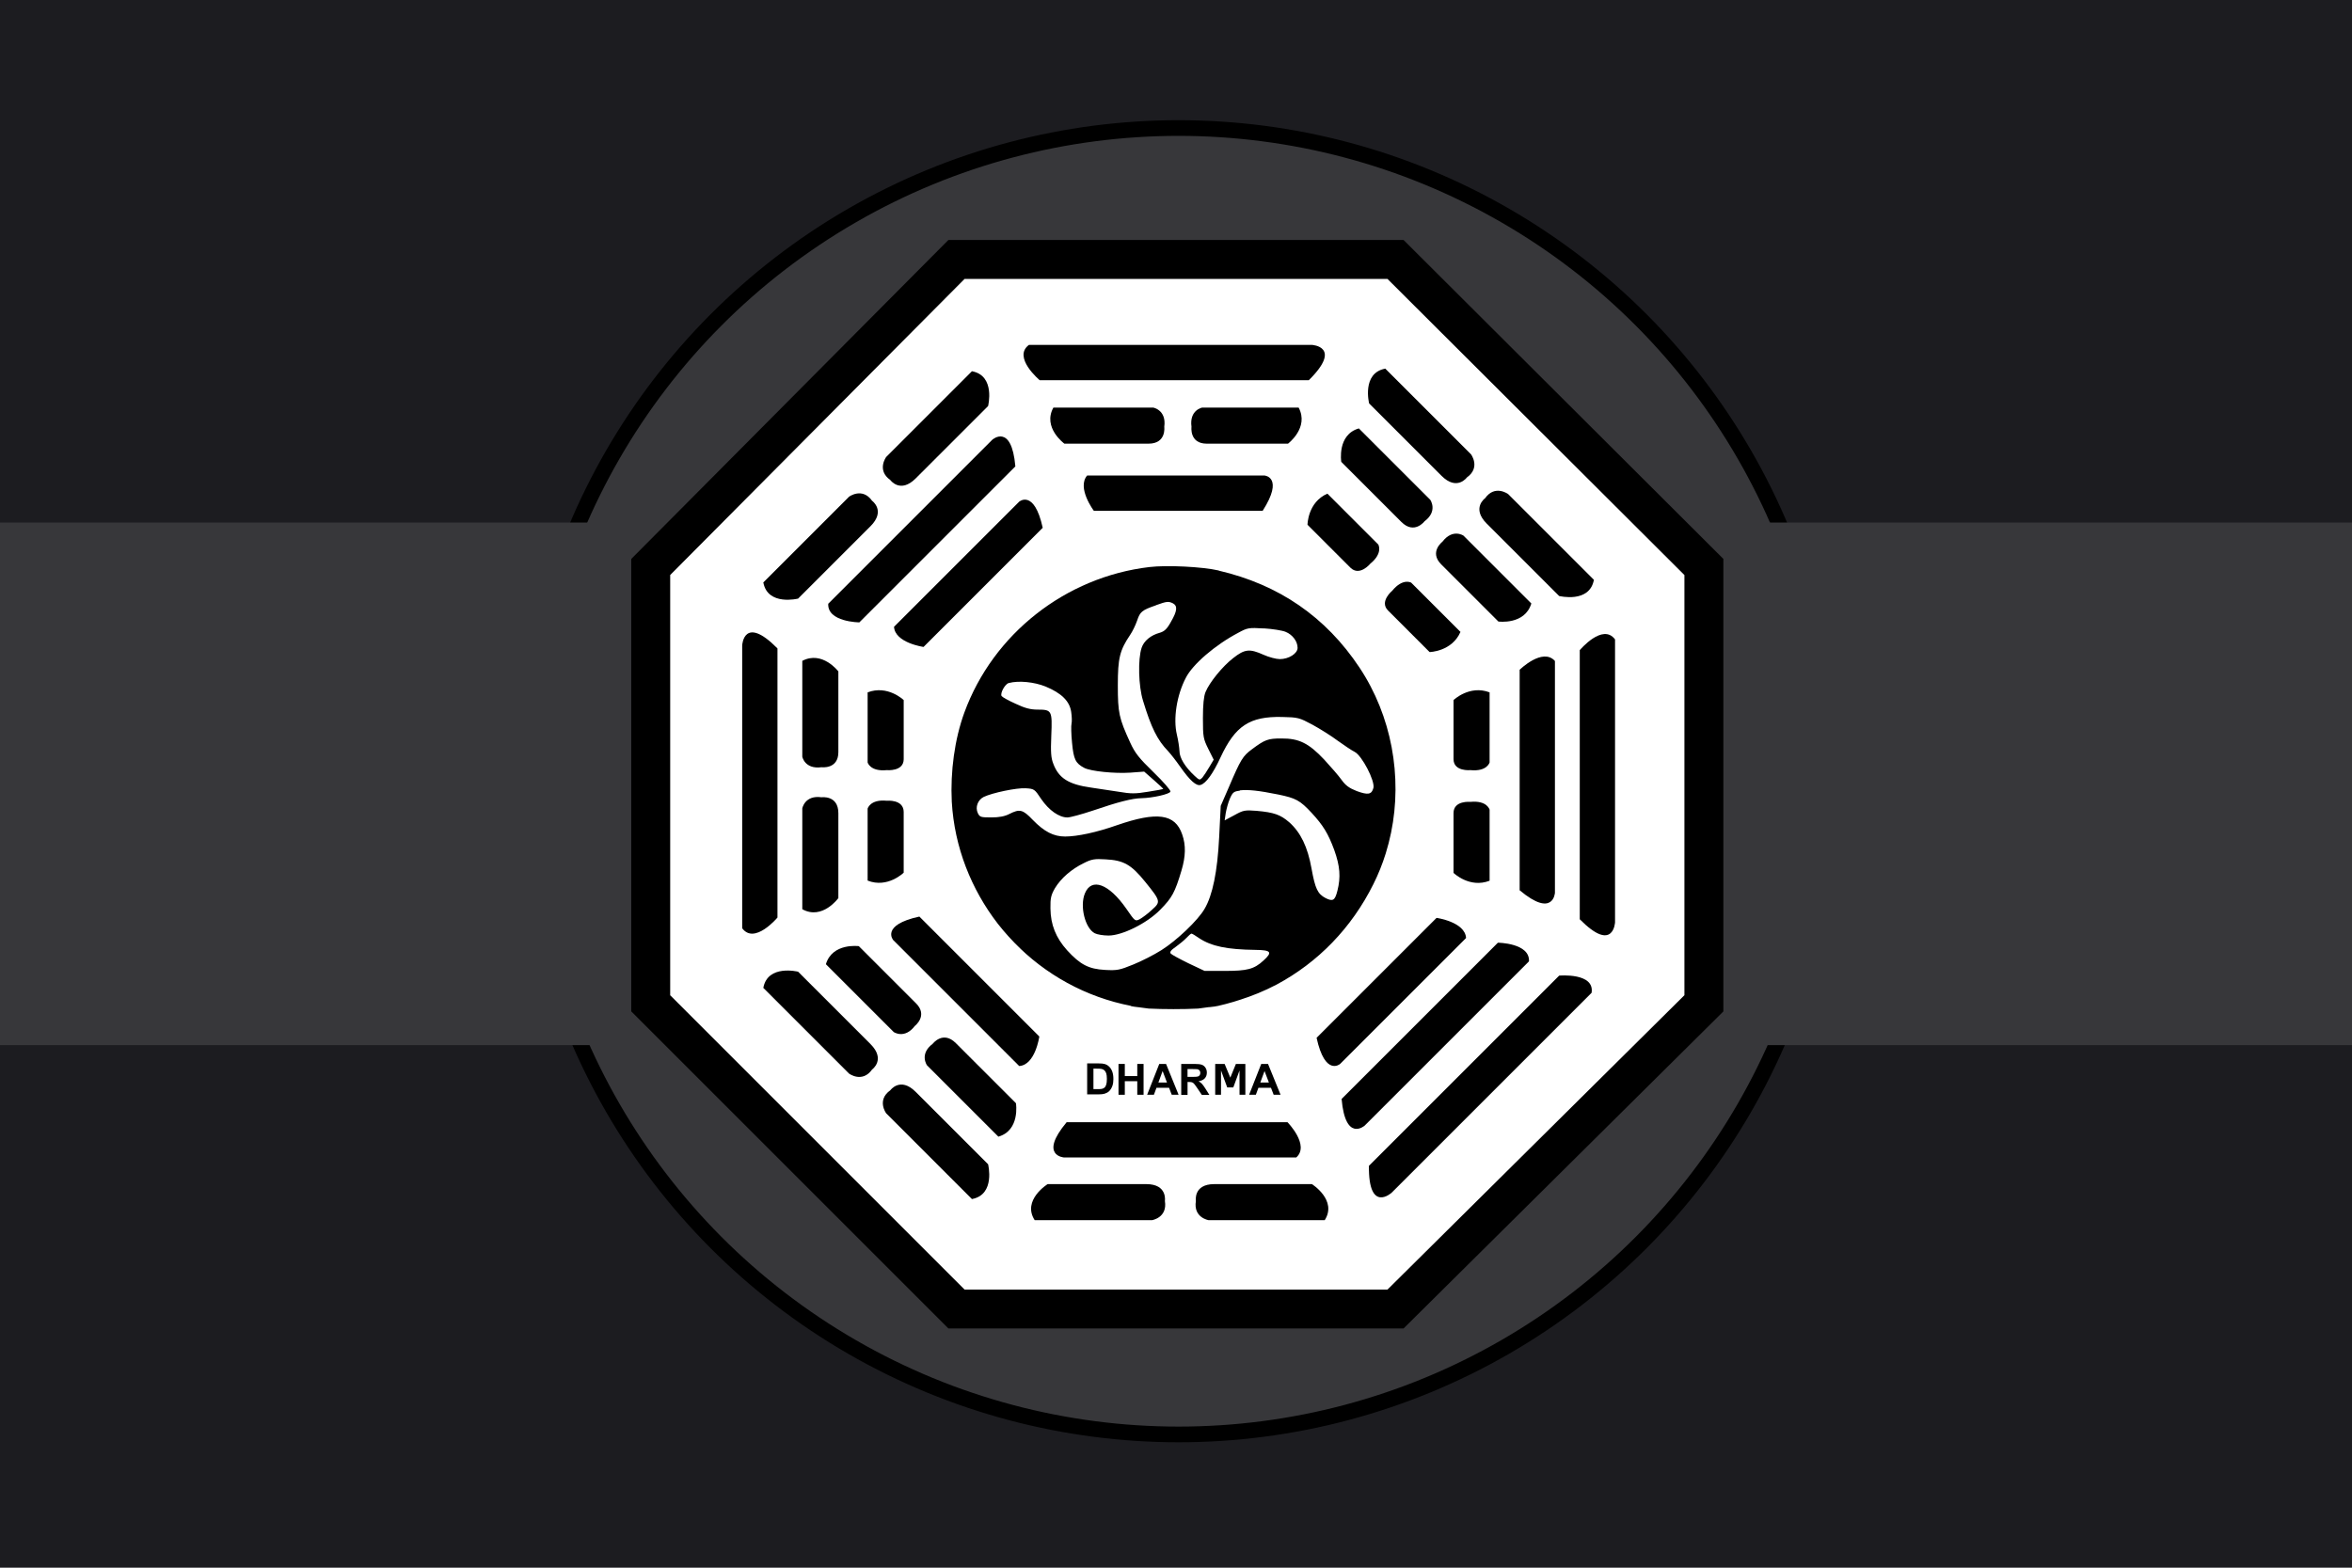
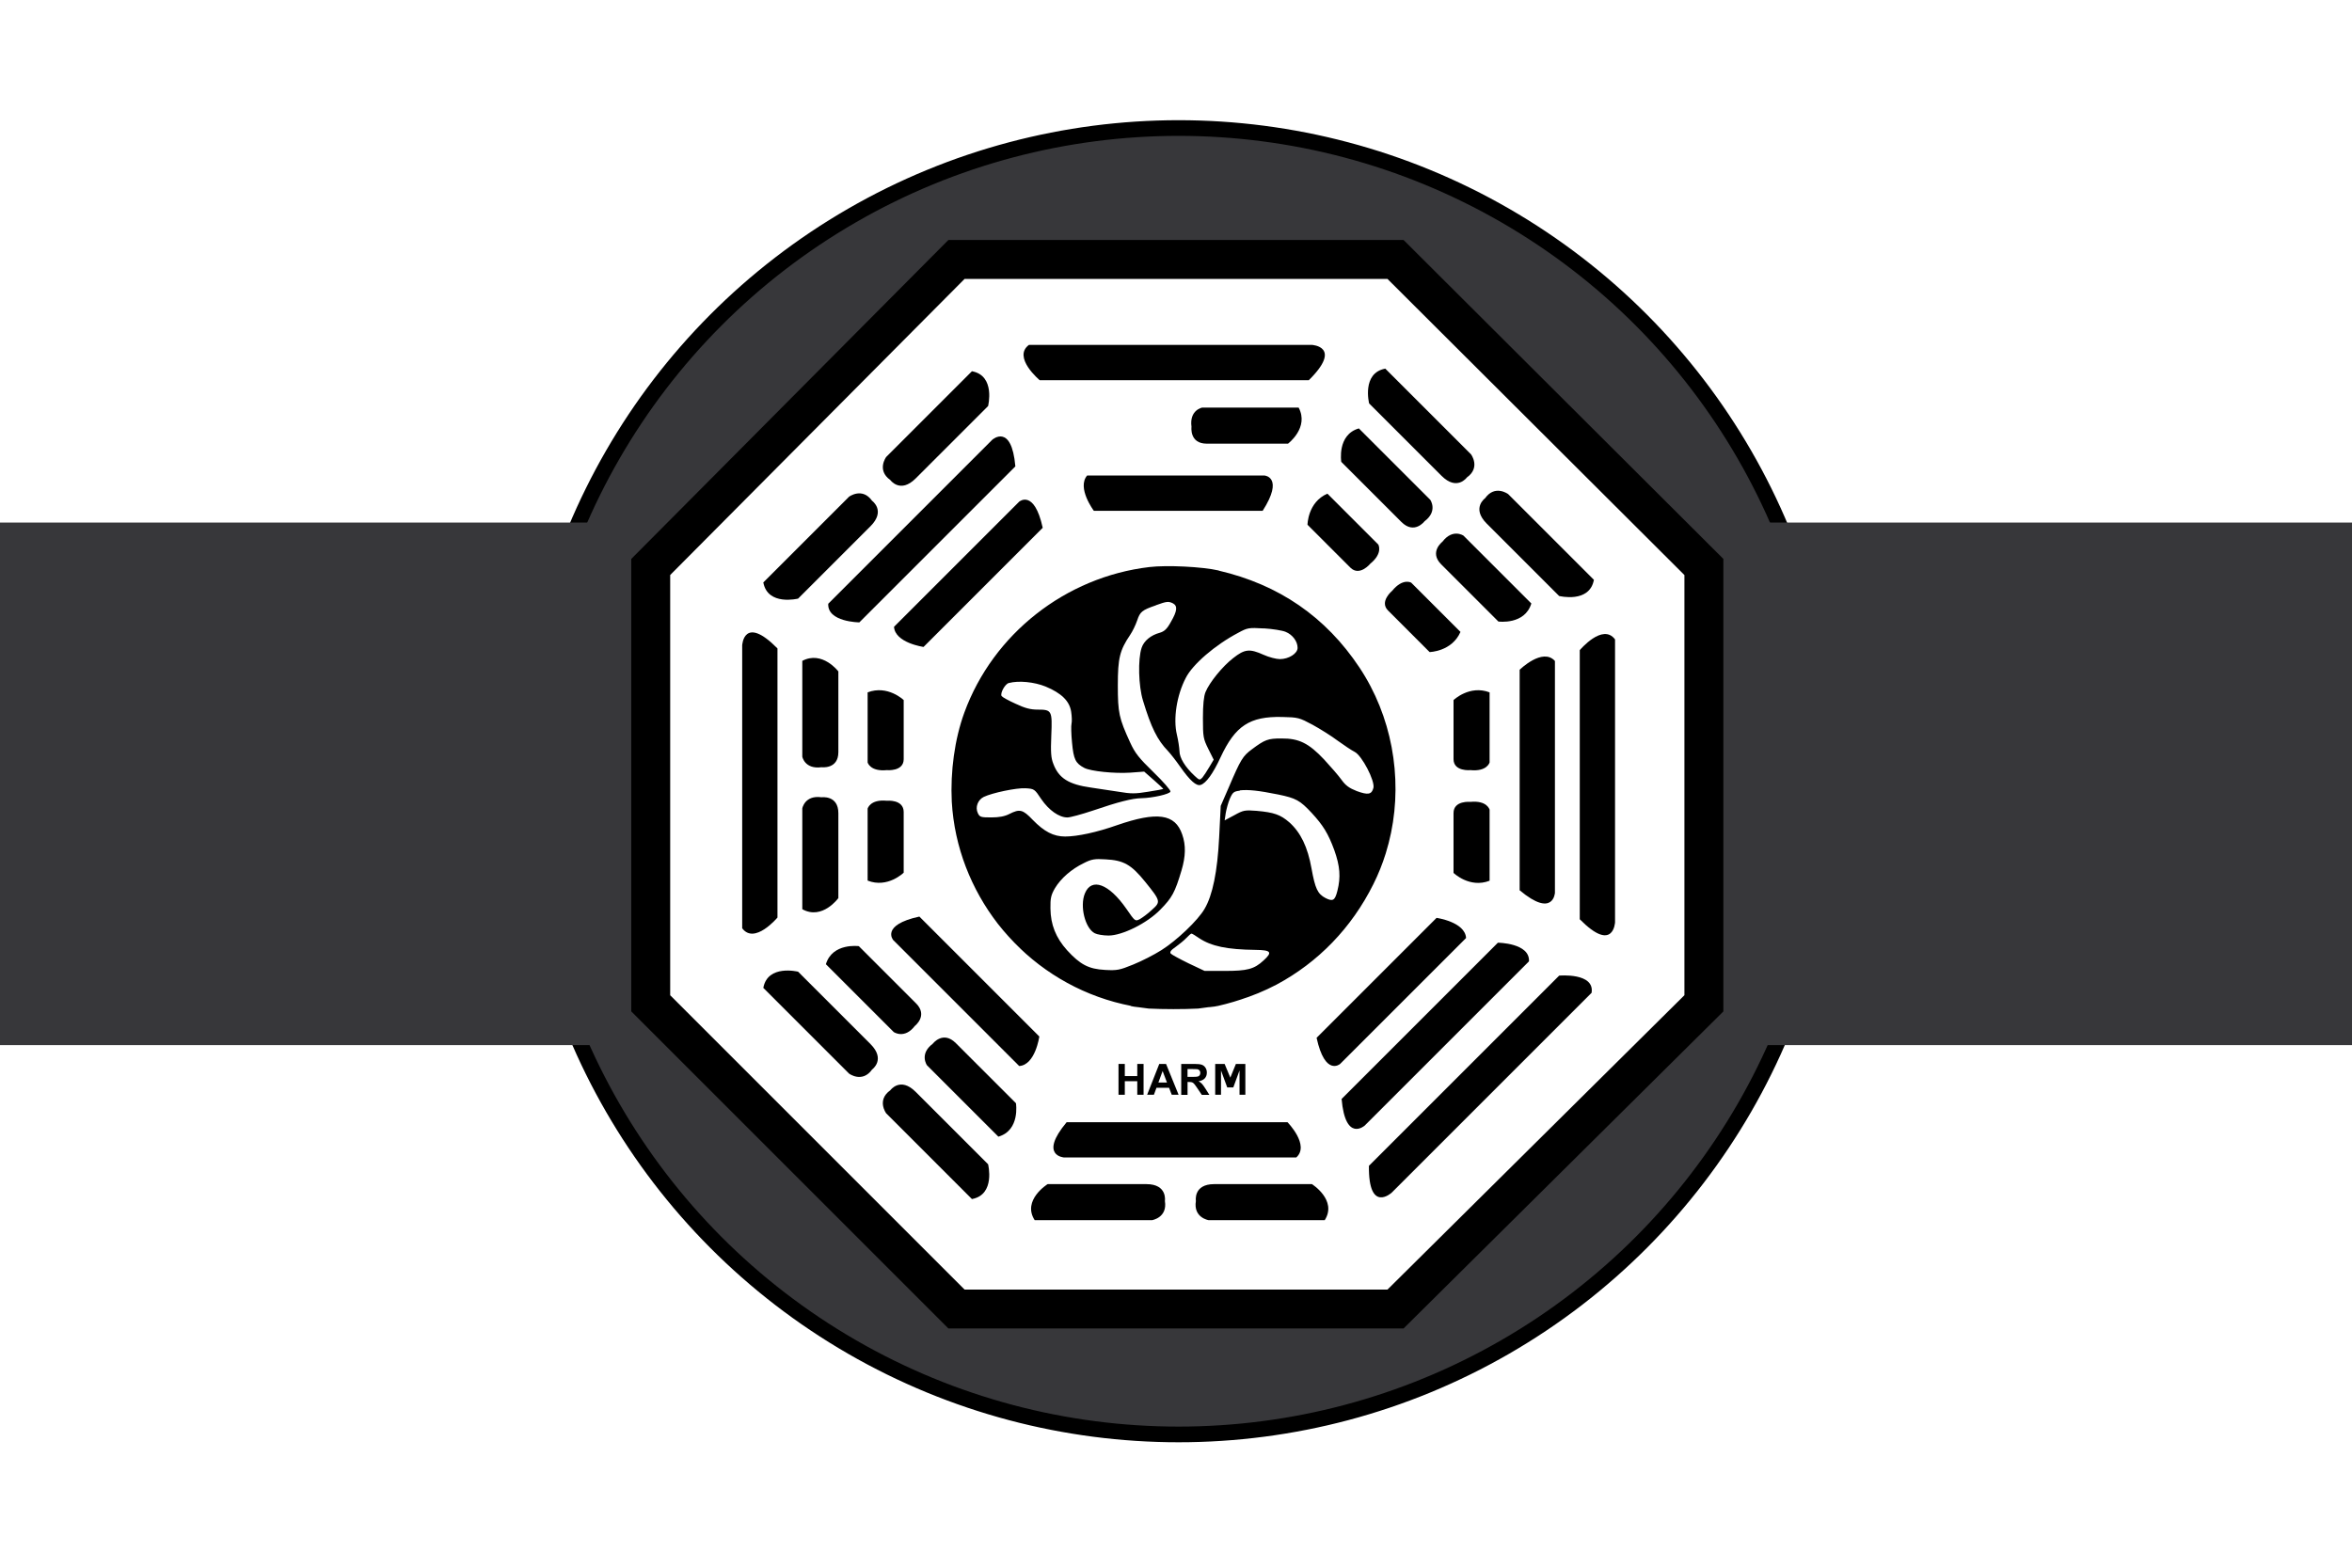
<svg xmlns="http://www.w3.org/2000/svg" width="900px" height="600px" version="1.1">
  <title>GeoBrol - Drapeau de l'Hydre (fictif)</title>
-   <path d="M900 0H0v600h900z" fill="#1c1c20" />
  <g fill="#37373a">
    <circle cx="451" cy="299" r="250" stroke="#000" stroke-width="6" />
    <path d="M0 200h900v200H0z" />
  </g>
  <polygon points="366 99.3 534 99.3 652 217 652 384 534 501 366 501 249 384 249 217" fill="#fff" stroke="#000" stroke-width="14.9" />
  <path d="m466 385c-1.42 0.332-4.02 0.577-7.18 0.734 10.7-1.18 20.9-4.37 30-9.16-7.03 3.74-14.7 6.58-22.8 8.43zm-33.2 0c-15.6-3.51-28.6-10.1-39.8-20.1 12.8 11.3 29 18.9 46.9 20.9-3.13-0.157-5.7-0.401-7.12-0.73zm-66.5-64.9c-0.983-4.24-1.59-8.83-1.82-13.6 1.1 17.5 7.51 33.6 17.6 46.7-7.68-9.81-13-21-15.8-33.2zm166-1.72c-0.548 2.69-1.23 5.34-2.05 7.97 0.806-2.6 1.49-5.26 2.05-7.97zm-66-100c23.1 5.38 41 17.7 53.9 37.1 12.3 18.5 16.5 41.7 12.1 63.2-0.557 2.7-1.24 5.36-2.05 7.97-1.25 4-2.81 7.92-4.7 11.7-8.35 16.8-21.2 30-37.1 38.5-9.15 4.8-19.3 7.98-30 9.16-5.7 0.285-13.2 0.284-18.9-4e-3 -17.9-1.99-34.1-9.53-46.9-20.9-0.68-0.611-1.35-1.24-2.02-1.87-3.22-3.06-6.16-6.31-8.83-9.71-10.1-13.1-16.6-29.2-17.6-46.7-0.569-11.5 1.08-23.9 4.81-34.1 11-30.1 38.7-51.9 70.8-55.7 6.71-0.798 20.3-0.132 26.6 1.33zm-24 13.3c-5.38 1.86-6.05 2.46-7.18 5.85-0.597 1.73-1.79 4.19-2.66 5.45-3.99 5.92-4.72 8.91-4.72 19.3 0 10.6 0.466 12.6 4.72 21.9 1.86 4.05 3.32 5.91 8.97 11.4 3.72 3.59 6.58 6.91 6.45 7.38-0.331 0.999-6.91 2.46-11.1 2.53-3.52 0.066-8.77 1.39-18.7 4.78-4.19 1.4-8.57 2.59-9.64 2.59-3.19 0-7.04-2.73-9.97-6.98-2.59-3.92-2.72-3.99-6.05-4.19-3.39-0.198-12.7 1.73-16 3.32-2.26 1.13-3.32 3.92-2.26 6.18 0.731 1.53 1.13 1.66 5.12 1.66 3.06 0 5.18-0.399 6.98-1.33 3.92-1.99 5.12-1.73 8.91 2.26 4.39 4.52 7.98 6.38 12.4 6.38 4.65 0 12.1-1.6 19.8-4.32 15.4-5.32 22.3-4.39 25 3.52 1.46 4.12 1.33 8.44-0.268 13.8-2.52 8.44-3.59 10.4-8.11 15-5.12 5.25-14.6 9.9-19.8 9.9-1.99 0-4.38-0.399-5.25-0.864-3.72-1.86-5.85-10.4-3.79-15.3 2.53-6.12 9.17-3.66 15.8 5.85 3.39 4.92 3.39 4.92 5.18 4.05 0.931-0.532 3.06-2.06 4.59-3.52 3.52-3.12 3.46-3.39-2.53-10.8-5.32-6.58-8.24-8.24-15.2-8.58-4.12-0.264-5.32-0.066-8.31 1.46-4.65 2.26-8.71 5.78-11 9.57-1.53 2.66-1.79 3.86-1.73 7.78 0.067 6.18 2.06 11.2 6.38 16 4.99 5.45 8.24 7.18 14.5 7.51 4.65 0.265 5.58 0.065 10.8-2.06 3.12-1.26 7.98-3.72 10.8-5.52 5.72-3.59 14-11.4 16.5-15.8 3.06-5.18 4.92-14.2 5.58-27.4l0.598-12 3.12-7.18c4.52-10.6 5.32-11.9 8.84-14.5 4.98-3.72 6.18-4.12 11.2-4.12 6.78-0.066 10.5 1.79 16.4 8.04 2.52 2.73 5.58 6.25 6.71 7.84 1.53 2.13 2.92 3.12 5.78 4.25 4.32 1.59 5.71 1.33 6.38-1.2 0.664-2.66-4.39-12.4-7.18-13.8-1.2-0.599-4.05-2.53-6.45-4.25-2.39-1.8-6.71-4.52-9.64-6.12-5.12-2.73-5.52-2.86-11.7-2.99-12.4-0.266-17.9 3.39-23.5 15.4-2.92 6.32-5.58 9.97-7.64 10.6-1.66 0.531-4.06-1.6-7.84-6.98-1.66-2.39-3.79-5.05-4.65-5.98-4.06-4.19-6.45-8.97-9.57-19.3-1.73-5.58-1.99-15.8-0.533-20.2 0.864-2.66 3.52-4.85 6.98-5.78 1.73-0.529 2.73-1.4 4.25-4.19 2.4-4.12 2.59-6.05 0.799-7.04-1.73-0.863-2.39-0.796-6.45 0.665zm41.3 8.84c-5.78-0.333-6.24-0.265-9.77 1.66-8.84 4.65-17.5 12.1-20.1 17.3-3.46 6.65-4.85 15.6-3.39 21.7 0.529 2.19 0.929 4.98 0.994 6.31 0 2.53 2.13 6.05 5.78 9.44 1.86 1.73 1.99 1.73 2.99 0.663 0.533-0.663 1.73-2.46 2.66-4.05l1.66-2.79-2.06-4.12c-1.93-3.92-2.06-4.58-2.06-11.8 0-5.18 0.333-8.37 0.996-9.97 1.53-3.72 6.51-9.84 10.6-13 4.39-3.46 6.25-3.66 11.6-1.26 2.06 0.932 4.85 1.66 6.25 1.66 3.39 0 6.78-2.13 6.78-4.32 0-2.46-1.93-5.05-4.59-6.12-1.26-0.531-5.05-1.13-8.31-1.33zm-97.6 20.9c-1.4 0.333-3.39 3.92-2.73 4.99 0.268 0.397 2.66 1.73 5.32 2.92 3.66 1.73 5.72 2.26 8.51 2.26 5.38 0 5.58 0.4 5.18 9.9-0.266 6.45-0.131 8.57 0.799 10.9 2.06 5.45 5.85 7.84 14.4 9.04 2.73 0.4 7.51 1.13 10.6 1.6 4.65 0.797 6.38 0.797 11.2 0 3.12-0.465 5.78-0.997 5.85-1.06 0.066-0.068-1.53-1.6-3.59-3.39l-3.72-3.26-5.38 0.4c-6.05 0.398-15-0.533-17.5-1.8-3.39-1.79-4.12-3.25-4.72-9.64-0.331-3.26-0.399-6.58-0.199-7.31 0.199-0.797 0.133-2.79-0.132-4.52-0.6-4.12-3.72-7.18-9.84-9.71-4.32-1.73-10.2-2.33-14-1.33zm88.4 41.2c-2.26 0.264-2.72 0.597-3.79 3.06-0.665 1.53-1.33 4.06-1.59 5.58l-0.399 2.72 3.72-1.99c3.46-1.93 4.05-2 8.51-1.66 6.65 0.597 9.11 1.46 12.5 4.39 4.38 3.92 7.04 9.44 8.51 17.7 1.4 7.71 2.33 9.7 5.38 11.3 2.79 1.4 3.59 0.93 4.52-2.79 1.33-5.25 0.997-9.44-1.2-15.6-2.33-6.32-4.25-9.44-8.64-14.2-4.52-4.85-6.05-5.65-12.8-7.05-7.58-1.53-11.4-1.93-14.7-1.59zm-18.5 54.7c-0.201 0-1.06 0.73-1.93 1.66-0.799 0.863-2.66 2.39-4.05 3.39-1.86 1.26-2.39 1.99-1.93 2.59 0.334 0.398 3.39 2.06 6.78 3.72l6.18 2.92h7.64c8.71 0 11.3-0.665 14.9-3.99 3.52-3.19 2.92-3.99-2.99-4.06-11-0.131-17-1.39-21.7-4.52-1.4-0.997-2.66-1.73-2.92-1.73z" stroke-width=".076" />
  <g transform="translate(0 3)">
-     <path d="m416 404h4.42c0.998 0 1.76 0.075 2.28 0.226 0.7 0.205 1.31 0.567 1.81 1.09 0.503 0.519 0.882 1.17 1.14 1.92 0.261 0.756 0.392 1.68 0.392 2.8 0 0.976-0.122 1.81-0.367 2.52-0.301 0.858-0.731 1.56-1.28 2.09-0.421 0.404-0.986 0.719-1.7 0.945-0.534 0.167-1.25 0.251-2.14 0.251h-4.55v-11.8l-6e-3 -0.028zm2.41 1.99v7.85h1.81c0.678 0 1.17-0.038 1.47-0.113 0.392-0.097 0.717-0.262 0.98-0.494 0.263-0.231 0.471-0.612 0.637-1.14 0.162-0.531 0.245-1.25 0.245-2.17 0-0.92-0.083-1.62-0.245-2.11-0.165-0.491-0.394-0.874-0.69-1.15-0.294-0.275-0.665-0.461-1.12-0.557-0.339-0.076-1-0.113-1.99-0.113h-1.08l-6e-3 1e-3z" />
    <path d="m428 416v-11.8h2.41v4.65h4.77v-4.65h2.41v11.8h-2.41v-5.19h-4.77v5.19h-2.41z" />
    <path d="m451 416h-2.63l-1.03-2.68h-4.81l-0.986 2.68h-2.59l4.64-11.8h2.6l4.8 11.8h5e-3zm-4.45-4.68-1.67-4.4-1.62 4.4h3.28 6e-3z" />
    <path d="m452 416v-11.8h5.1c1.28 0 2.21 0.106 2.79 0.319 0.581 0.213 1.04 0.59 1.39 1.13 0.351 0.543 0.524 1.16 0.524 1.87 0 0.89-0.263 1.62-0.793 2.2-0.527 0.578-1.32 0.945-2.37 1.1 0.522 0.301 0.952 0.633 1.29 0.991 0.339 0.36 0.798 1 1.38 1.92l1.46 2.32h-2.89l-1.74-2.59c-0.624-0.913-1.05-1.5-1.28-1.73-0.231-0.239-0.475-0.402-0.729-0.49-0.256-0.088-0.665-0.133-1.22-0.133h-0.494v4.94h-2.41l3e-3 -0.027zm2.41-6.84h1.79c1.16 0 1.89-0.049 2.18-0.146 0.29-0.097 0.517-0.263 0.677-0.5 0.164-0.237 0.246-0.532 0.246-0.889 0-0.398-0.108-0.72-0.323-0.961-0.216-0.241-0.521-0.399-0.91-0.463-0.198-0.027-0.789-0.041-1.77-0.041h-1.89v3h2e-3z" />
    <path d="m465 416v-11.8h3.61l2.17 5.24 2.14-5.24h3.62v11.8h-2.23l-0.01-9.29-2.37 6.48h-2.33l-2.37-6.48-9e-3 9.29h-2.23 1e-3z" />
-     <path d="m490 416h-2.63l-1.03-2.68h-4.8l-0.986 2.68h-2.58l4.64-11.8h2.6l4.8 11.8h-6e-3zm-4.45-4.68-1.67-4.4-1.62 4.4h3.29z" />
  </g>
  <path d="m394 132h108s11.9 0.585-1.17 13.5h-103s-10.5-8.78-4.1-13.5z" />
  <path d="m618 245v108s-0.585 11.9-13.5-1.17v-103s8.78-10.5 13.5-4.1z" />
  <path d="m284 355v-108s0.585-11.9 13.5 1.17v103s-8.78 10.5-13.5 4.1z" />
  <path d="m609 380-76.5 76.5s-8.89 8.07-8.68-10.3l72.8-72.8c-2e-3 1e-3 13.7-1.24 12.4 6.62l0.023-0.023z" />
  <path d="m585 368-62.8 62.8s-7.37 6.54-8.83-10.2l59.8-59.8c1e-3 0 12.3 0.095 11.9 7.14l-0.059 0.012z" />
  <path d="m496 443h-88.8s-9.84-0.585 0.959-13.5h84.5s8.64 8.78 3.36 13.5h0.012z" />
  <path d="m561 359-48.2 48.2s-5.74 4.93-9-10l45.9-45.9c1e-3 0 10.9 1.52 11.3 7.69v0.012z" />
  <path d="m390 408-48.2-48.2s-4.93-5.74 10-9l45.9 45.9c1e-3 0-1.52 10.9-7.69 11.3h-0.012z" />
  <path d="m416 182h67.9s7.52 0.585-0.735 13.5h-64.6s-6.6-8.78-2.57-13.5h0.033z" />
  <path d="m342 240 48-48s5.73-4.9 9 10l-45.6 45.6c-1e-3 0-10.9-1.53-11.3-7.7h-0.012z" />
  <path d="m595 253v88.7s-0.585 9.83-13.5-0.962v-84.4c0-1e-3 8.78-8.63 13.5-3.36v-9e-3z" />
  <path d="m317 231 62.7-62.7s7.36-6.54 8.83 10.2l-59.7 59.7c1e-3 0-12.3-0.1-11.9-7.14l0.058-0.012z" />
-   <path d="m403 156h38.3s5.12 0.92 4.21 7.36c0 0 0.902 6.44-6.02 6.44h-32.2s-8.44-6.13-4.21-13.8l-0.059 0.012z" />
  <path d="m497 156h-37s-4.95 0.92-4.07 7.36c0 0-0.875 6.44 5.83 6.44h31.1s8.16-6.13 4.07-13.8l0.023 0.012z" />
  <path d="m520 164 27.3 27.3s3.01 4.31-2.2 8.21c0 0-3.91 5.2-8.86 0.254l-23-23s-1.68-10.4 6.75-12.8l0.094 0.074z" />
  <path d="m586 231-26-26s-4.12-2.82-8.06 2.34c0 0-5.16 3.94-0.471 8.64l21.9 21.9s10.1 1.38 12.6-6.9l-9e-3 0.023z" />
  <path d="m530 141 32.9 32.9s3.74 5.04-1.58 8.82c0 0-3.78 5.32-9.72-0.62l-27.7-27.7s-2.9-11.6 6.13-13.3l0.023-0.012z" />
  <path d="m610 222-32.9-32.9s-5.04-3.74-8.82 1.58c0 0-5.32 3.78 0.621 9.72l27.7 27.7s11.6 2.9 13.3-6.13l0.01-0.023z" />
  <path d="m292 223 32.9-32.9s5.04-3.74 8.82 1.58c0 0 5.32 3.78-0.62 9.72l-27.7 27.7s-11.6 2.9-13.3-6.13l-0.012-0.023z" />
  <path d="m372 142-32.9 32.9s-3.74 5.04 1.58 8.82c0 0 3.78 5.32 9.72-0.621l27.7-27.7s2.9-11.6-6.13-13.3l-0.023-0.011z" />
  <path d="m382 435-27.3-27.3s-3.01-4.31 2.2-8.21c0 0 3.91-5.2 8.86-0.254 4.95 4.94 23 23 23 23s1.68 10.4-6.75 12.8l-0.094-0.074z" />
  <path d="m316 369 26 26s4.12 2.82 8.06-2.34c0 0 5.16-3.94 0.471-8.64-4.69-4.69-21.9-21.9-21.9-21.9s-10.1-1.38-12.6 6.9l9e-3 -0.023z" />
  <path d="m372 459-32.9-32.9s-3.74-5.04 1.58-8.82c0 0 3.78-5.32 9.72 0.619l27.7 27.7s2.9 11.6-6.13 13.3l-0.023 0.013z" />
  <path d="m292 378 32.9 32.9s5.04 3.74 8.82-1.58c0 0 5.32-3.78-0.621-9.72l-27.7-27.7s-11.6-2.9-13.3 6.13l-0.011 0.023z" />
  <path d="m508 189 19.4 19.4s1.95 3.25-3.06 7.35c0 0-4.1 5.01-7.62 1.49l-16.4-16.4s0.049-8.62 7.6-11.9l0.035 0.058z" />
  <path d="m559 242-19-19s-3.18-1.88-7.29 3.12c0 0-5 4.11-1.57 7.54l15.9 15.9s8.51-0.169 11.8-7.68l0.082 0.058z" />
  <path d="m307 348v-38.6s0.921-5.17 7.36-4.26c0 0 6.44-0.911 6.44 6.08v32.5s-6.13 8.52-13.8 4.26h0.012z" />
  <path d="m307 253v36.6s0.921 4.9 7.36 4.04c0 0 6.44 0.864 6.44-5.77v-30.9s-6.13-8.08-13.8-4.04l0.012 0.035z" />
  <path d="m332 337-1e-3 -27.5s0.922-3.67 7.36-3.03c0 0 6.44-0.648 6.44 4.33 0 4.98-1e-3 23.2-1e-3 23.2s-6.13 6.06-13.8 3.03h0.014z" />
  <path d="m332 265 1e-3 26.8s0.921 3.58 7.36 2.95c0 0 6.44 0.632 6.44-4.21 0-4.84 2e-3 -22.6 2e-3 -22.6s-6.13-5.9-13.8-2.95h9e-3z" />
  <path d="m507 467h-44.5s-5.94-0.92-4.89-7.36c0 0-1.05-6.44 7-6.44h37.4s9.79 6.13 4.9 13.8l0.012-0.012z" />
  <path d="m396 467h44.8s6-0.921 4.95-7.36c0 0 1.06-6.44-7.07-6.44-8.12 0-37.8 1e-3 -37.8 1e-3s-9.89 6.13-4.95 13.8l0.047-0.013z" />
  <path d="m570 265v26.8s-0.921 3.58-7.36 2.95c0 0-6.44 0.63-6.44-4.21 0-4.84 1e-3 -22.6 1e-3 -22.6s6.13-5.9 13.8-2.95h-0.013z" />
  <path d="m570 337v-27.1s-0.92-3.64-7.36-3c0 0-6.44-0.639-6.44 4.28s-1e-3 22.9-1e-3 22.9 6.13 5.99 13.8 3l-0.011-0.07z" />
</svg>